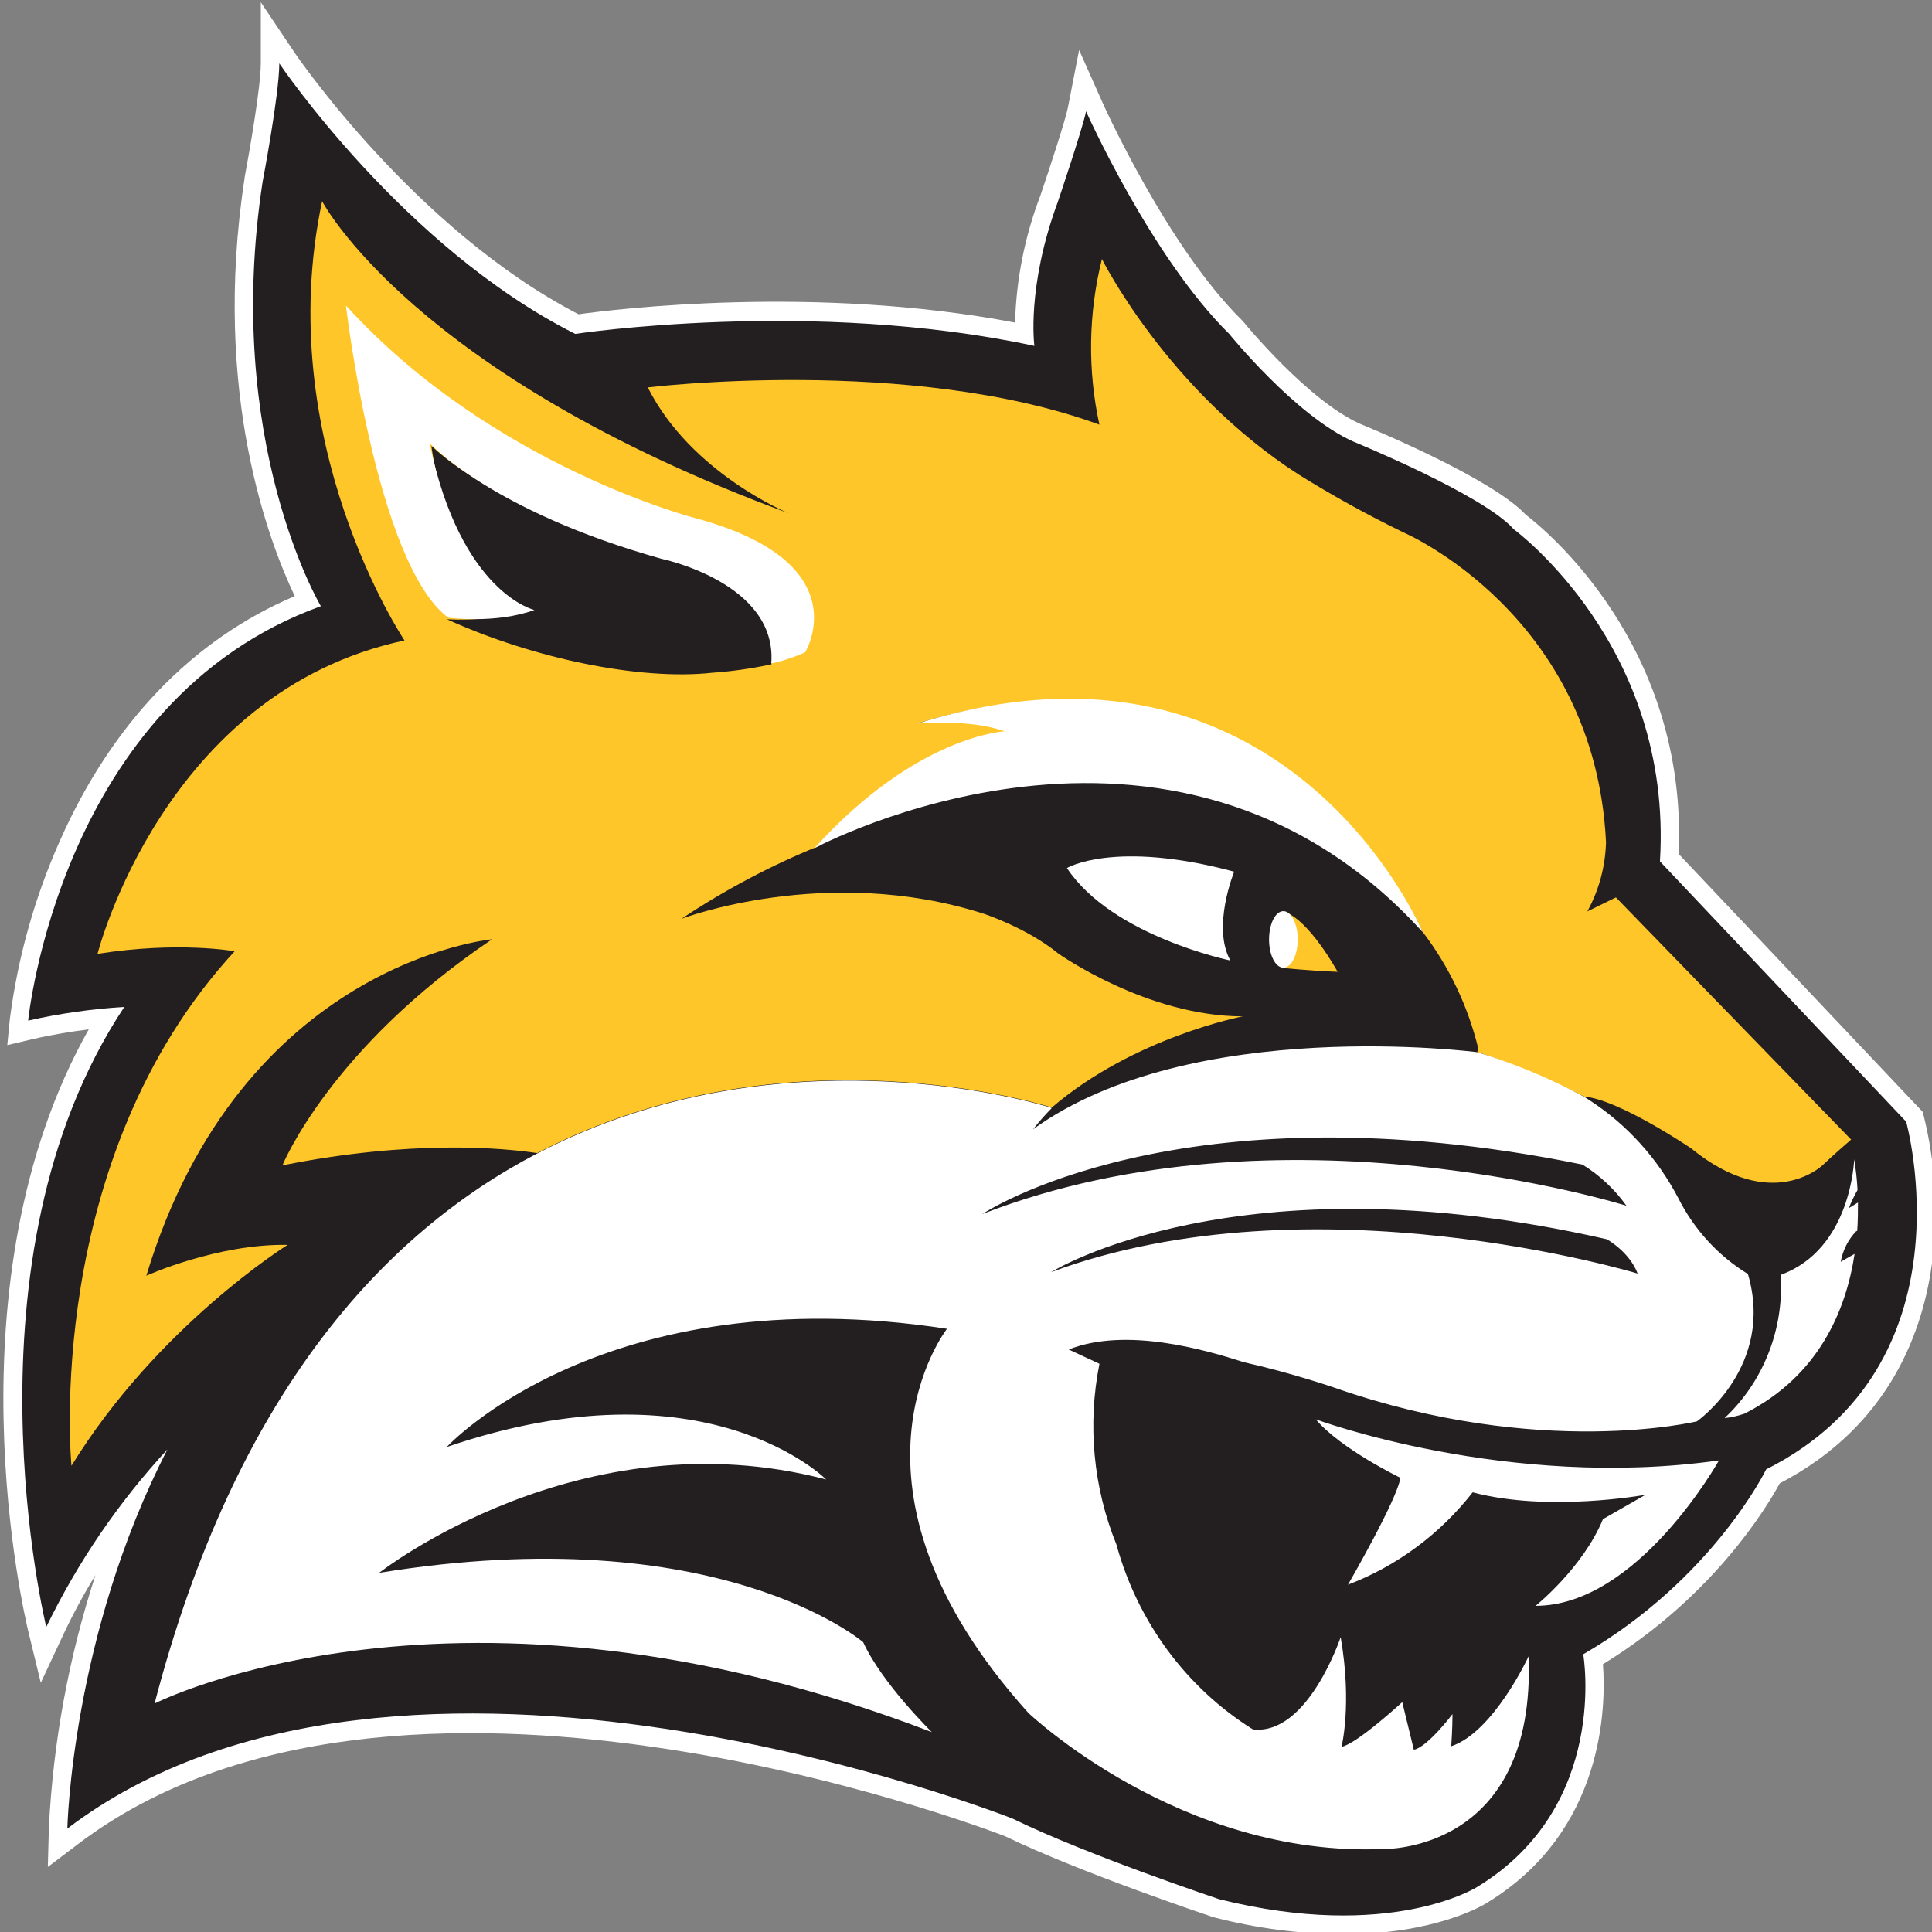
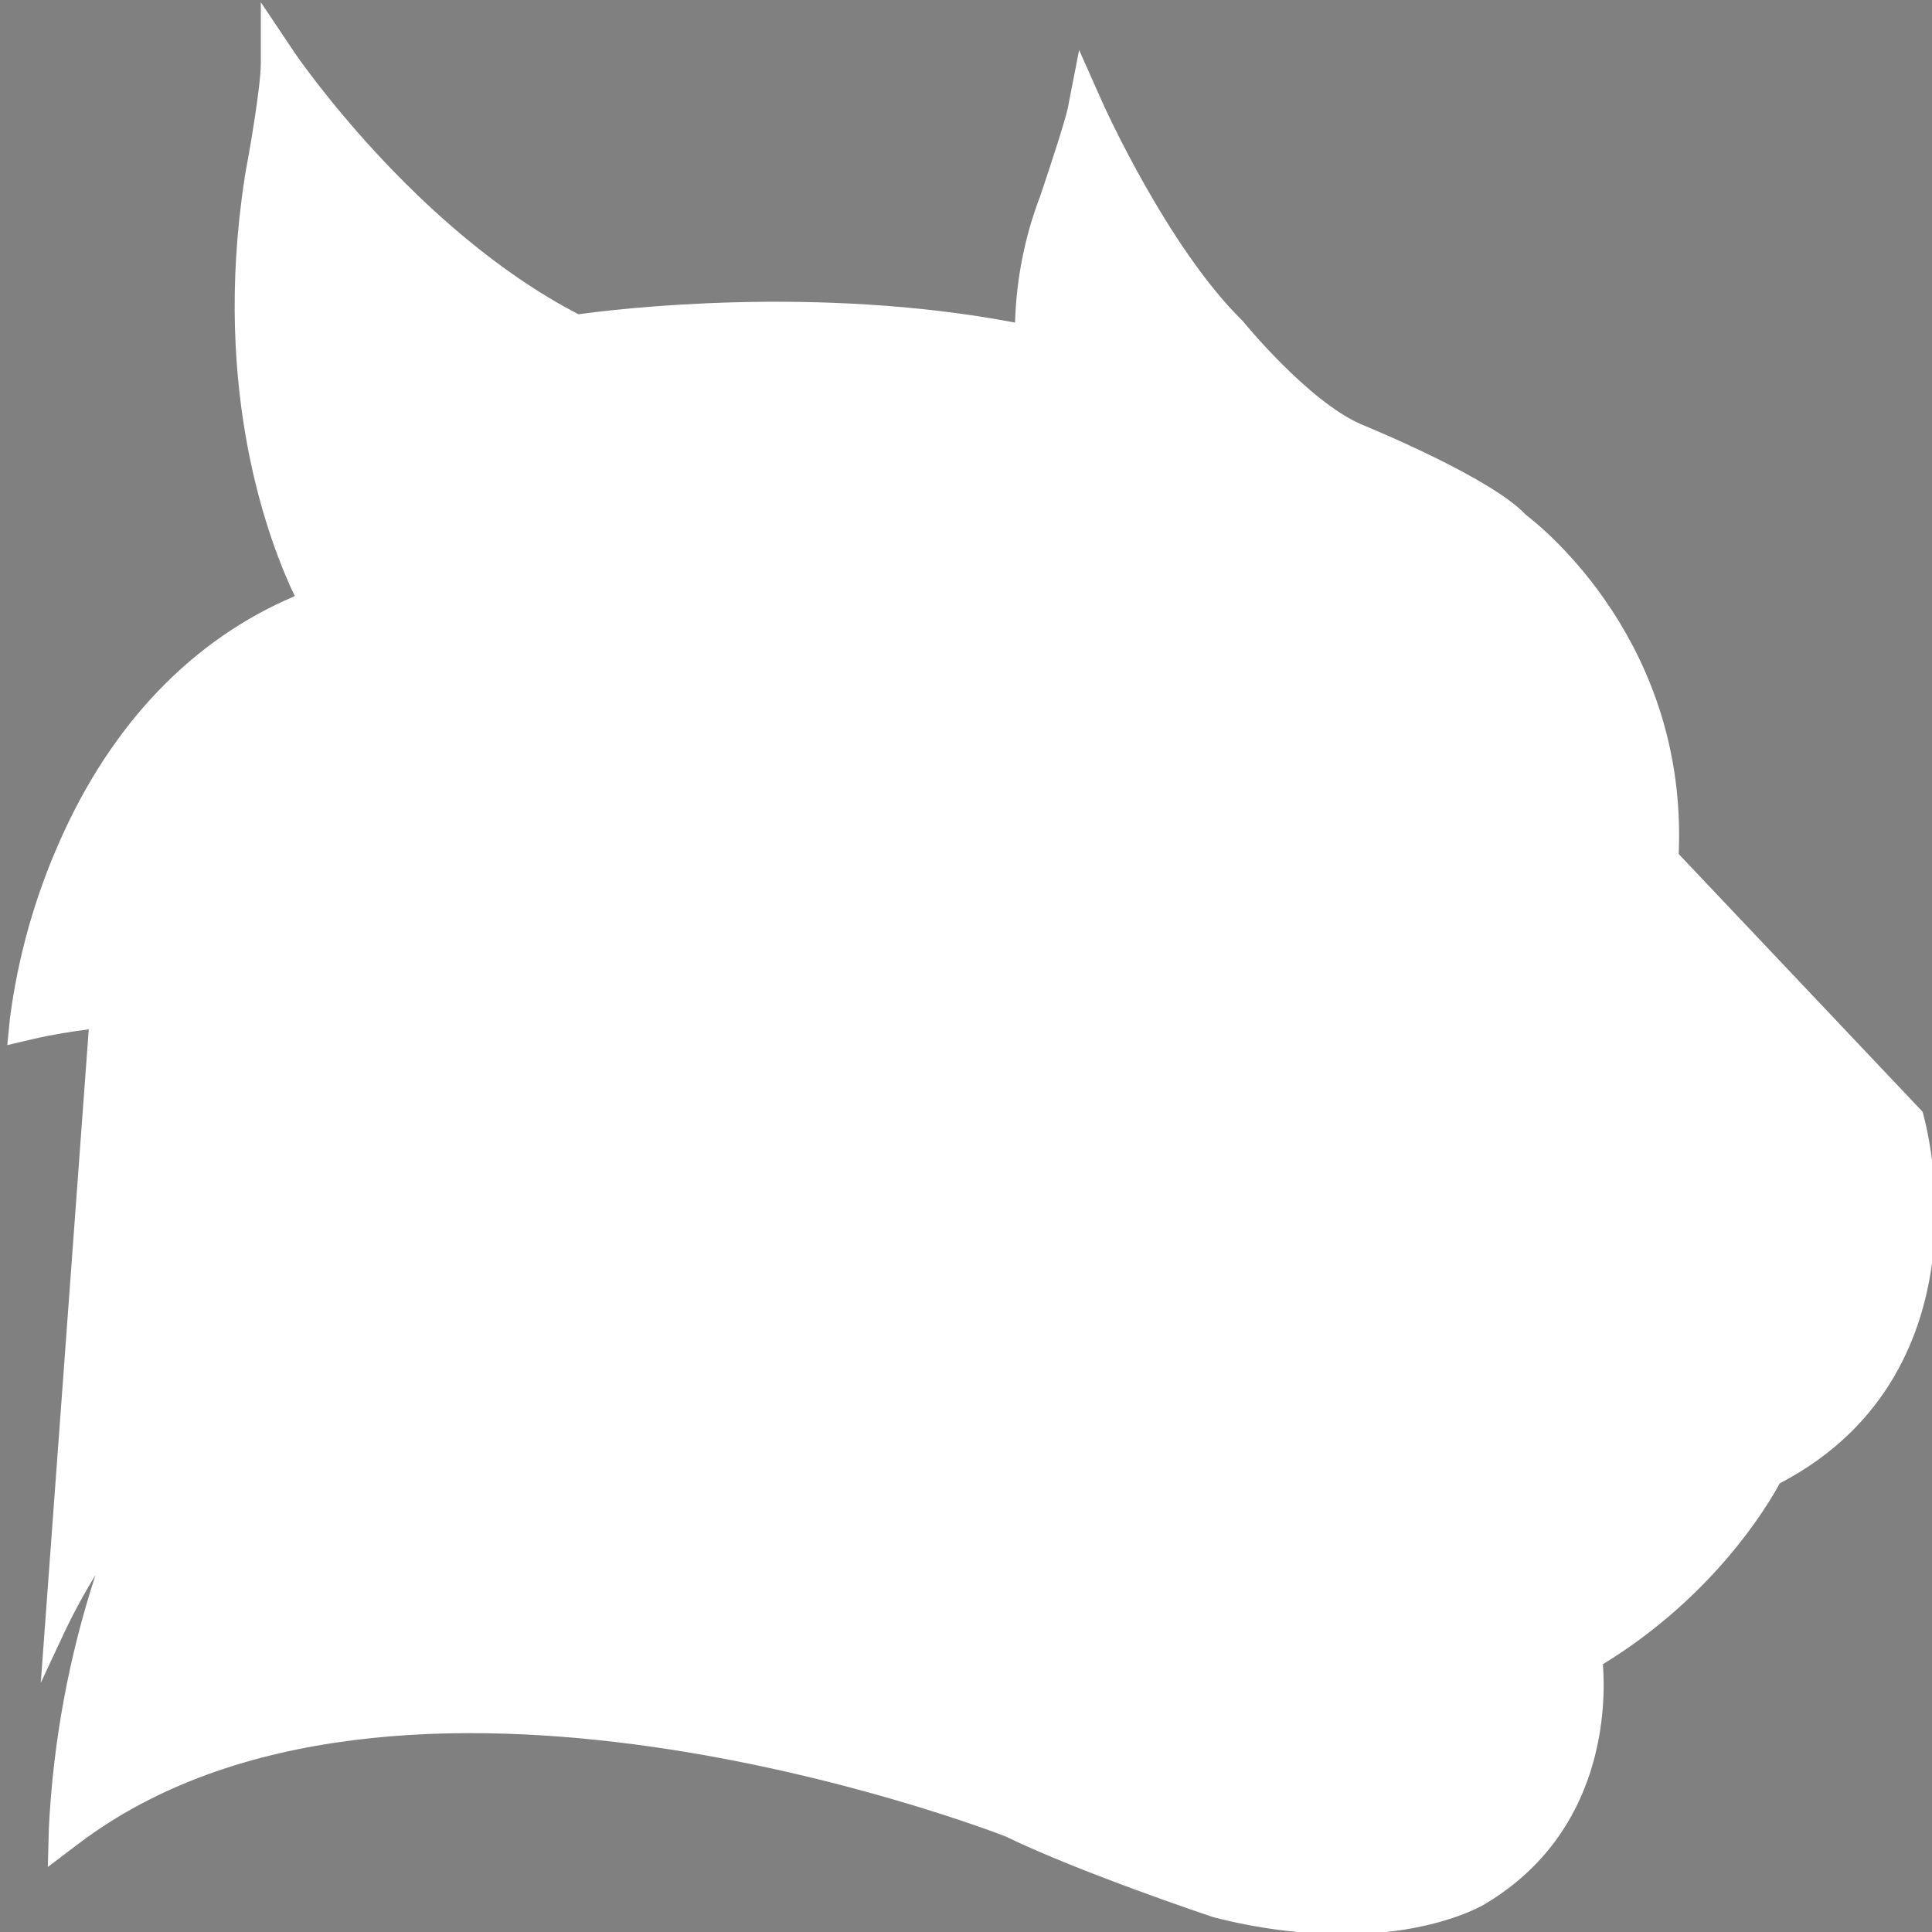
<svg xmlns="http://www.w3.org/2000/svg" width="360px" height="360px" viewBox="0 0 360 360" version="1.1" preserveAspectRatio="xMinYMid" aria-hidden="true" focusable="false">
  <rect x="0" y="0" width="360" height="360" fill="#808080" stroke="none" />
  <g id="wildcat-logo" transform="translate(180.63, 180.42) scale(-1, 1) translate(-180.63, -180.42) translate(0.63, 0.42)" fill-rule="nonzero">
-     <path d="M344.091,191.376 C370.737,238.648 356.01,300.842 355.353,303.577 L353.03,313.144 L348.899,304.315 C347.093,300.45 345.07,296.697 342.839,293.075 C347.805,308.296 350.728,324.144 351.525,340.18 L351.717,347.459 L346.071,343.185 C287.113,298.399 177.491,340.128 173.289,341.761 C159.542,348.437 135.564,356.485 134.553,356.818 L134.301,356.88 C126.458,358.901 118.407,359.949 110.322,360 C93.09,360 84.151,354.52 83.646,354.198 C61.617,340.877 61.364,317.397 61.95,309.681 C41.385,297.088 31.396,280.399 29.002,275.979 C8.366,265.227 2.124,247.321 0.518,234.114 C-0.533,225.251 0.018,216.265 2.144,207.608 L2.377,206.745 L47.829,158.714 C46.143,119.73 72.94,98.069 76.313,95.501 C82.626,88.731 104.595,79.633 107.09,78.603 C116.948,74.256 128.837,59.667 128.948,59.532 L129.22,59.241 C143.149,45.504 155.007,19.102 155.128,18.832 L159.553,8.901 L161.643,19.622 C162.058,21.775 165.007,30.842 166.785,36.062 C169.67,43.598 171.263,51.592 171.491,59.688 C208.662,52.617 245.923,57.182 252.832,58.139 C283.275,42.406 305.537,9.692 305.759,9.359 L312.032,0 L312.032,11.386 C312.032,15.806 314.223,28.284 315.062,32.714 L315.062,32.849 C321.213,72.915 310.365,100.919 305.699,110.662 C324.728,118.7 339.808,134.392 349.475,156.26 C354.159,166.77 357.297,177.939 358.787,189.4 L359.272,194.319 L354.596,193.217 C350.808,192.333 347.081,191.761 344.061,191.376" id="Path" fill="#FFFFFF" />
-     <path d="M51.324,160.087 C48.85,119.875 78.596,98.173 78.596,98.173 C84.182,91.799 108.352,81.91 108.352,81.91 C119.211,77.116 131.584,61.799 131.584,61.799 C146.169,47.438 158.26,20.319 158.26,20.319 C158.886,23.511 163.532,37.227 163.532,37.227 C169.411,53.179 167.886,64.035 167.886,64.035 C209.419,55.102 253.438,61.799 253.438,61.799 C285.497,45.692 308.587,11.386 308.587,11.386 C308.587,17.127 311.688,33.4 311.688,33.4 C319.122,81.91 300.84,112.534 300.84,112.534 C349.505,130.087 355.384,189.754 355.384,189.754 C349.484,188.424 343.493,187.573 337.465,187.206 C368.716,234.281 352.01,302.745 352.01,302.745 C346.123,290.623 338.514,279.471 329.435,269.657 C347.333,304.44 348.081,340.315 348.081,340.315 C286.063,293.147 171.926,338.464 171.926,338.464 C158.29,345.161 133.493,353.459 133.493,353.459 C101.565,361.435 85.444,351.224 85.444,351.224 C60.657,336.229 65.617,307.83 65.617,307.83 C41.405,293.782 31.527,273.369 31.527,273.369 C-7.259,253.872 5.447,208.586 5.447,208.586 L51.324,160.087 Z" id="Path" fill="#231F20" />
-     <path d="M277.336,114.977 C261.347,122.256 241.418,126.416 227.914,124.939 C224.353,124.69 220.813,124.193 217.318,123.452 L216.884,123.369 C216.884,123.369 213.561,109.404 238.55,103.258 C238.55,103.258 267.579,94.575 280.235,82.669 C280.235,82.669 277.962,104.662 262.306,113.303 C267.198,114.679 272.272,115.244 277.336,114.977 M316.88,176.839 C316.88,176.839 327.344,174.925 342.455,177.317 C342.455,177.317 330.132,128.496 285.255,118.919 C285.255,118.919 310.133,81.827 300.608,37.071 C300.608,37.071 283.871,69.38 213.662,95.22 C213.662,95.22 231.843,87.806 239.923,71.771 C239.923,71.771 191.107,65.792 155.775,78.707 C157.991,68.526 157.828,57.948 155.3,47.844 C155.3,47.844 143.179,72.25 118.574,88.045 C112.25,91.979 105.734,95.575 99.05,98.818 C99.05,98.818 63.465,114.062 61.374,156.499 C61.492,161.033 62.689,165.468 64.859,169.414 L59.526,166.804 L15.699,211.924 C15.699,211.924 19.002,214.773 20.992,216.676 C20.992,216.676 30.426,225.858 45.516,213.556 C45.516,213.556 58.93,204.458 65.425,203.917 C71.887,200.69 78.552,197.911 85.374,195.598 L85.161,195.016 C87.091,187.059 90.64,179.616 95.575,173.179 C95.575,173.179 121.372,113.584 189.713,134.402 C189.713,134.402 175.572,132.728 171.815,136.076 C171.815,136.076 190.42,138 207.854,157.144 C216.873,160.795 225.515,165.365 233.651,170.787 C233.651,170.787 206.692,160.492 177.39,169.82 C177.39,169.82 169.31,172.451 163.451,177.244 C163.451,177.244 146.947,188.964 129.049,188.964 C129.049,188.964 149.371,192.842 164.643,205.955 C165.865,205.56 214.369,190.357 260.529,214.44 C266.912,213.484 283.871,211.903 308.002,216.728 C308.002,216.728 299.163,194.953 268.942,174.603 C268.942,174.603 315.698,178.887 333.364,237.286 C333.364,237.286 320.062,231.296 307.042,231.546 C307.042,231.546 331.283,246.645 347.313,272.704 C347.313,272.704 352.868,215.771 316.84,176.766 M111.383,180.666 C117.191,180.426 121.483,179.948 121.483,179.948 C116.716,175.154 121.483,169.414 121.483,169.414 C116.716,170.849 111.383,180.666 111.383,180.666" id="Shape" fill="#FFC629" />
-     <path d="M130.675,162 C152.987,156.021 161.825,161.324 161.825,161.324 C153.452,174.01 131.372,178.555 131.372,178.555 C134.857,172.315 130.675,162.042 130.675,162.042 M95.565,173.241 C142.301,121.799 208.894,157.643 208.894,157.643 C189.834,136.575 173.441,135.858 173.441,135.858 C179.956,133.466 189.723,134.423 189.723,134.423 C120.908,112.887 95.565,173.189 95.565,173.189 M124.16,174.634 C124.16,171.723 122.968,169.362 121.493,169.362 C120.019,169.362 118.817,171.723 118.817,174.634 C118.817,177.546 120.009,179.896 121.493,179.896 C122.978,179.896 124.16,177.546 124.16,174.634 M40.325,271.705 C40.325,271.705 55.415,298.794 74.495,298.804 C74.495,298.804 65.687,291.754 61.94,282.645 L54.021,278.111 C54.021,278.111 72.061,281.418 86.222,277.653 C92.315,285.444 100.343,291.39 109.453,294.863 C109.453,294.863 100.161,278.787 99.696,274.939 C99.696,274.939 110.807,269.574 115.453,264.052 C115.453,264.052 79.768,277.289 40.325,271.705 M260.518,214.513 C214.348,190.44 165.865,205.633 164.633,206.038 L164.633,206.038 C165.873,207.28 167.037,208.6 168.118,209.99 C138.594,188.683 85.384,195.64 85.384,195.64 C78.484,197.727 71.801,200.514 65.435,203.958 L64.496,204.562 C57.509,209.085 51.784,215.398 47.88,222.884 C44.917,228.726 40.433,233.605 34.931,236.974 C29.881,254.194 44.426,264.426 44.426,264.426 C44.426,264.426 73.637,271.518 111.888,258.187 C111.888,258.187 119.615,255.494 128.826,253.414 C136.18,251.054 150.856,246.821 161.482,251.043 L155.765,253.705 C158.02,265.001 156.918,276.734 152.603,287.376 C148.666,301.759 139.577,314.07 127.17,321.827 C116.938,323.023 110.817,304.638 110.817,304.638 C108.645,317.116 110.655,325.071 110.655,325.071 C107.868,324.593 99.343,316.752 99.343,316.752 L97.181,325.622 C94.636,325.144 89.979,318.977 89.979,318.977 C89.979,321.619 90.212,324.967 90.212,324.967 C82.313,322.336 75.798,308.215 75.798,308.215 C74.404,344.828 102.767,344.111 102.767,344.111 C140.654,345.785 169.017,318.749 169.017,318.749 C207.147,276.385 184.168,247.185 184.168,247.185 C248.095,237.369 277.386,269.21 277.386,269.21 C229.035,252.697 206.682,275.262 206.682,275.262 C252.549,263.199 289.982,292.659 289.982,292.659 C226.752,282.364 199.783,305.584 199.783,305.584 C196.299,313.237 186.996,322.336 186.996,322.336 C275.568,288.354 331.829,317.012 331.829,317.012 C316.769,259.289 289.093,229.393 260.529,214.513 L260.518,214.513 Z M55.476,236.891 C57.041,232.783 61.233,230.496 61.233,230.496 C130.008,214.825 164.785,236.631 164.785,236.631 C115.928,218.516 55.476,236.891 55.476,236.891 L55.476,236.891 Z M57.566,224.256 C59.778,221.163 62.566,218.554 65.768,216.582 C141.058,201.234 177.582,225.795 177.582,225.795 C121.695,204.094 57.566,224.256 57.566,224.256 L57.566,224.256 Z M28.85,237.14 C15.598,232.357 15.134,215.605 15.134,215.605 C14.811,217.496 14.602,219.406 14.508,221.324 C15.128,222.403 15.668,223.53 16.124,224.693 C16.124,224.693 15.528,224.329 14.427,223.653 C14.427,225.255 14.427,227.033 14.568,228.925 L14.79,229.029 C16.267,230.589 17.258,232.565 17.639,234.707 C17.639,234.707 16.72,234.146 15.053,233.231 C16.629,243.608 21.628,255.951 35.567,262.991 C36.773,263.409 38.019,263.688 39.284,263.823 C32.029,257.035 28.177,247.212 28.82,237.14 M210.631,121.133 C212.651,122.045 214.756,122.742 216.914,123.213 C215.752,108.135 237.368,103.705 237.368,103.705 C269.195,94.773 280.588,82.128 280.588,82.128 C274.781,110.132 261.054,113.241 261.054,113.241 C268.266,115.872 277.104,114.676 277.104,114.676 C290.578,104.62 296.164,56.516 296.164,56.516 C268.73,86.672 230.61,96.25 230.61,96.25 C200.389,104.568 210.611,121.133 210.611,121.133" id="Shape" fill="#FFFFFF" />
+     <path d="M344.091,191.376 L353.03,313.144 L348.899,304.315 C347.093,300.45 345.07,296.697 342.839,293.075 C347.805,308.296 350.728,324.144 351.525,340.18 L351.717,347.459 L346.071,343.185 C287.113,298.399 177.491,340.128 173.289,341.761 C159.542,348.437 135.564,356.485 134.553,356.818 L134.301,356.88 C126.458,358.901 118.407,359.949 110.322,360 C93.09,360 84.151,354.52 83.646,354.198 C61.617,340.877 61.364,317.397 61.95,309.681 C41.385,297.088 31.396,280.399 29.002,275.979 C8.366,265.227 2.124,247.321 0.518,234.114 C-0.533,225.251 0.018,216.265 2.144,207.608 L2.377,206.745 L47.829,158.714 C46.143,119.73 72.94,98.069 76.313,95.501 C82.626,88.731 104.595,79.633 107.09,78.603 C116.948,74.256 128.837,59.667 128.948,59.532 L129.22,59.241 C143.149,45.504 155.007,19.102 155.128,18.832 L159.553,8.901 L161.643,19.622 C162.058,21.775 165.007,30.842 166.785,36.062 C169.67,43.598 171.263,51.592 171.491,59.688 C208.662,52.617 245.923,57.182 252.832,58.139 C283.275,42.406 305.537,9.692 305.759,9.359 L312.032,0 L312.032,11.386 C312.032,15.806 314.223,28.284 315.062,32.714 L315.062,32.849 C321.213,72.915 310.365,100.919 305.699,110.662 C324.728,118.7 339.808,134.392 349.475,156.26 C354.159,166.77 357.297,177.939 358.787,189.4 L359.272,194.319 L354.596,193.217 C350.808,192.333 347.081,191.761 344.061,191.376" id="Path" fill="#FFFFFF" />
  </g>
</svg>